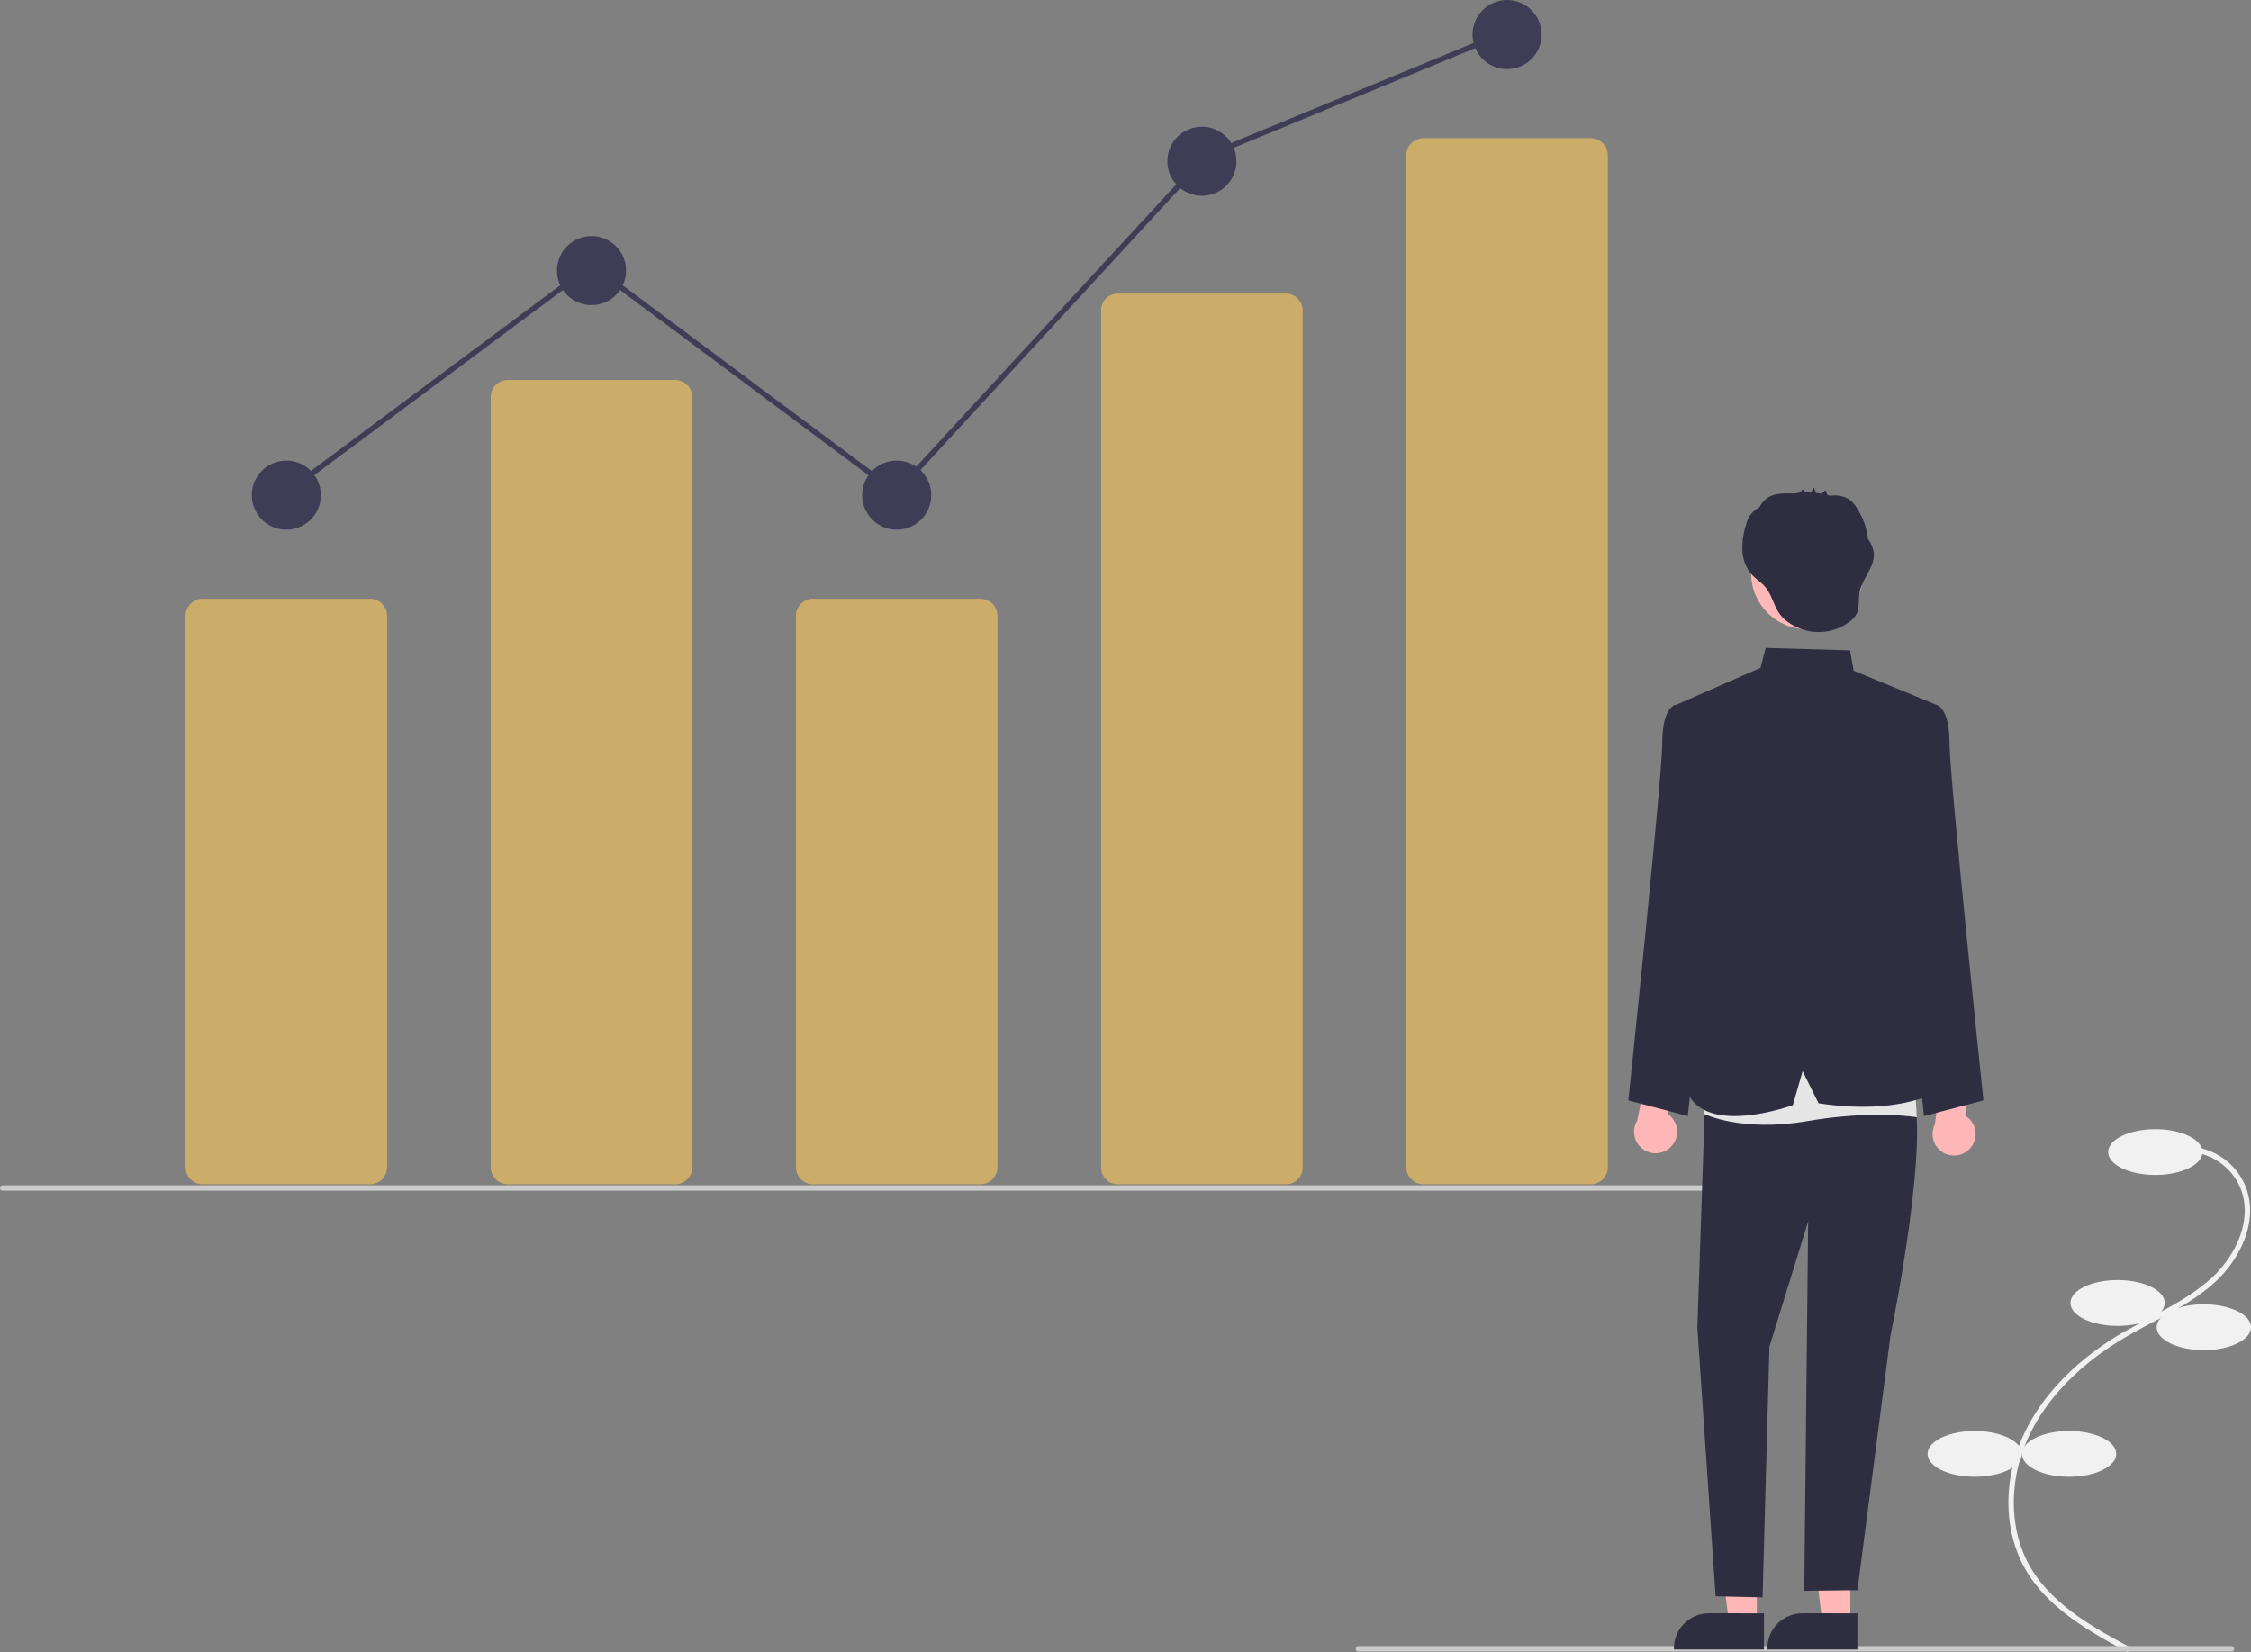
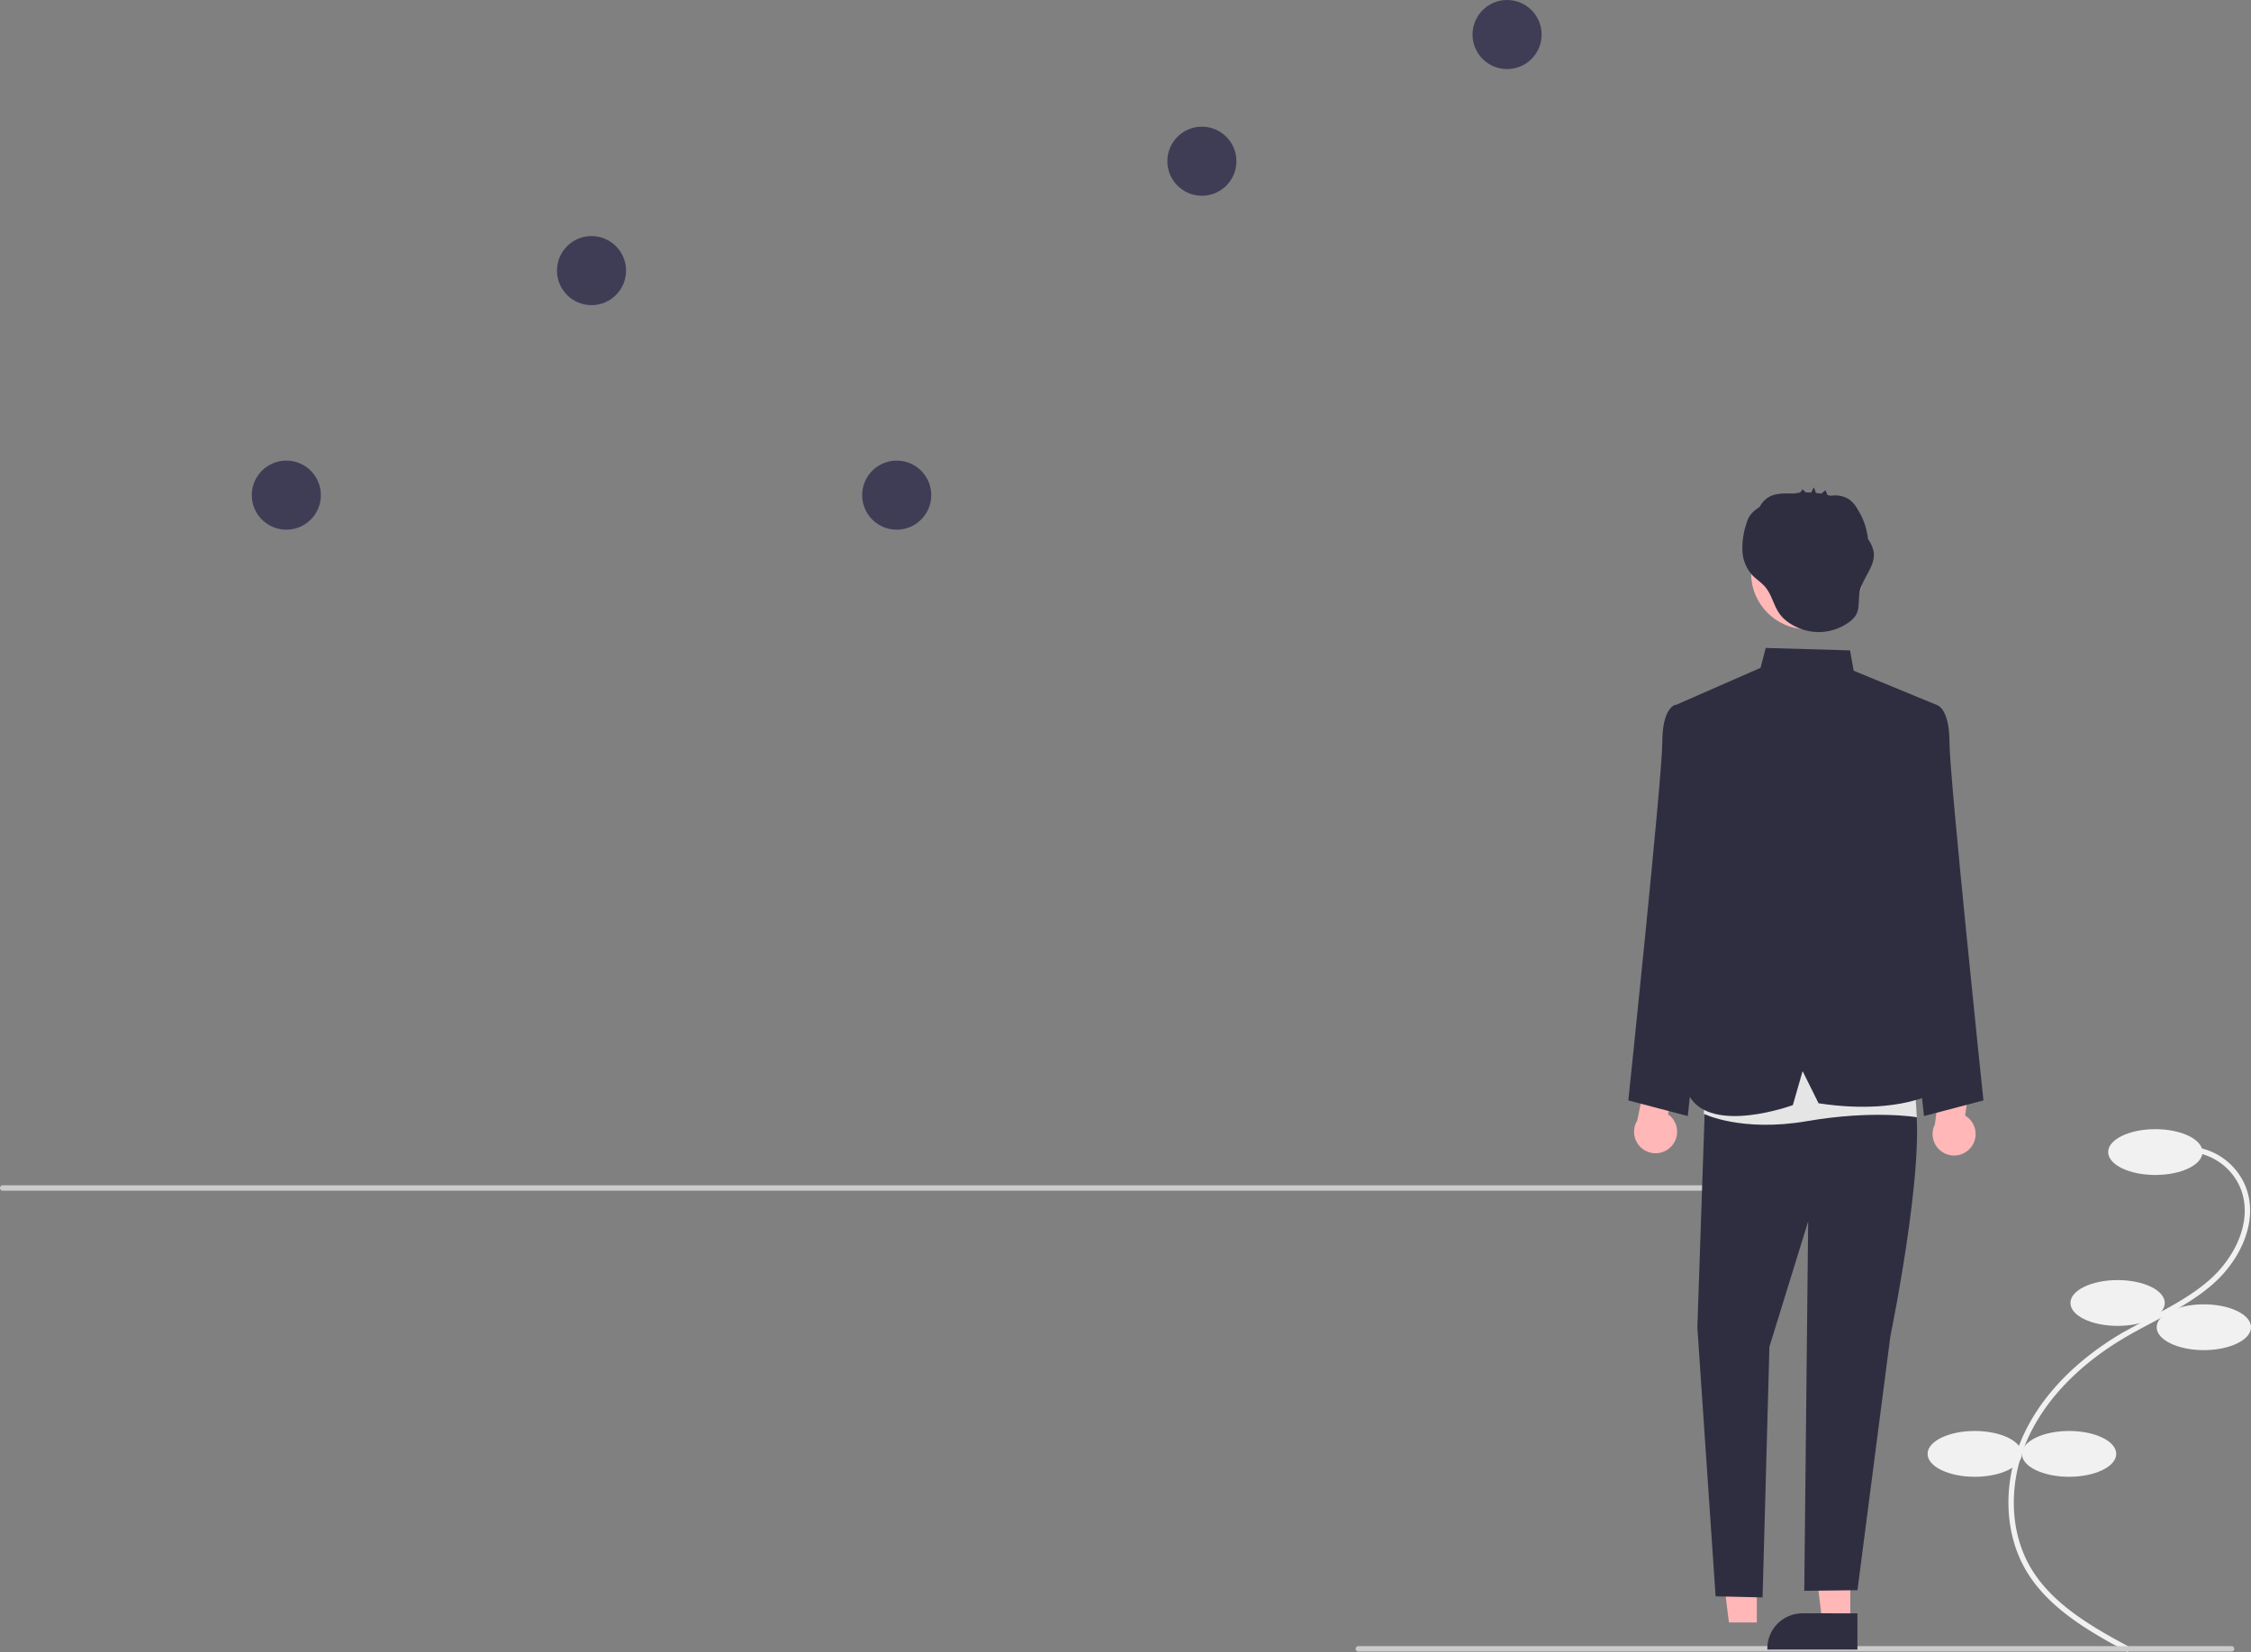
<svg xmlns="http://www.w3.org/2000/svg" width="835.213" height="613.098">
  <rect width="100%" height="100%" fill="#808080" stroke="none" />
  <g fill="#f1f1f1">
    <path d="M789.434 613.098l.951-1.759c-12.753-6.897-28.626-15.481-36.916-29.567-8.172-13.886-8.356-32.743-.479-49.211 6.704-14.016 19.018-26.572 35.611-36.313 3.273-1.921 6.709-3.742 10.031-5.503 8.032-4.256 16.336-8.658 23.184-14.903 9.432-8.601 16.568-23.035 11.249-35.891-3.569-8.372-11.59-13.984-20.677-14.467l-.113 1.997a21.86 21.86 0 0 1 18.948 13.248c4.943 11.947-1.839 25.505-10.754 33.636-6.661 6.074-14.852 10.415-22.773 14.613l-10.108 5.546c-16.938 9.943-29.526 22.798-36.403 37.174-8.16 17.061-7.946 36.637.559 51.089 8.573 14.566 24.717 23.297 37.688 30.312z" />
    <ellipse cx="799.713" cy="427.525" rx="17.5" ry="8.5" />
    <ellipse cx="785.713" cy="483.525" rx="17.5" ry="8.5" />
    <ellipse cx="817.713" cy="492.525" rx="17.5" ry="8.5" />
    <ellipse cx="767.713" cy="539.525" rx="17.5" ry="8.5" />
    <ellipse cx="732.713" cy="539.525" rx="17.5" ry="8.5" />
  </g>
-   <path d="M137.286 439.484H75.191a6.35 6.35 0 0 1-6.342-6.342V228.544a6.35 6.35 0 0 1 6.342-6.342h62.095a6.35 6.35 0 0 1 6.342 6.342v204.598a6.35 6.35 0 0 1-6.342 6.342zm113.238 0h-62.095a6.35 6.35 0 0 1-6.342-6.342V147.355a6.35 6.35 0 0 1 6.342-6.342h62.095a6.35 6.35 0 0 1 6.342 6.342v285.787a6.35 6.35 0 0 1-6.342 6.342zm113.237 0h-62.095a6.35 6.35 0 0 1-6.342-6.342V228.544a6.35 6.35 0 0 1 6.342-6.342h62.095a6.35 6.35 0 0 1 6.342 6.342v204.598a6.35 6.35 0 0 1-6.342 6.342zm113.238 0h-62.095a6.21 6.21 0 0 1-6.342-6.055v-318.41a6.21 6.21 0 0 1 6.342-6.055h62.095a6.21 6.21 0 0 1 6.342 6.055v318.41a6.21 6.21 0 0 1-6.342 6.055zm113.237 0h-62.095a6.35 6.35 0 0 1-6.342-6.342V57.619a6.35 6.35 0 0 1 6.342-6.342h62.095a6.35 6.35 0 0 1 6.342 6.342v375.523a6.35 6.35 0 0 1-6.342 6.342z" fill="#ccac69" />
  <g fill="#3f3d56">
    <circle cx="106.239" cy="183.744" r="12.819" />
    <circle cx="219.476" cy="100.418" r="12.819" />
    <circle cx="332.714" cy="183.744" r="12.819" />
    <circle cx="445.951" cy="59.824" r="12.819" />
    <circle cx="559.189" cy="12.819" r="12.819" />
  </g>
  <path d="M663 441.864H1a1 1 0 1 1 0-2h662a1 1 0 1 1 0 2zm165 171H504a1 1 0 1 1 0-2h324a1 1 0 1 1 0 2z" fill="#cbcbcb" />
  <path d="M619.935 425.611a7.93 7.93 0 0 0-1.034-12.116l3.932-17.69-10.167-5.011-5.201 25.059c-2.097 3.453-1.28 7.929 1.902 10.418s7.723 2.205 10.57-.661zm111.184.387a7.93 7.93 0 0 0-1.969-11.999l2.551-17.941-10.524-4.21-3.247 25.386c-1.824 3.605-.663 8.004 2.702 10.24s7.87 1.601 10.487-1.477zm-79.257 176.08l-10.368-.001-4.932-39.99 15.302.001-.002 39.99z" fill="#ffb7b7" />
-   <path d="M654.506 612.128l-33.43-.001v-.423c0-7.186 5.826-13.011 13.012-13.012h.001l20.418.001z" fill="#2f2e41" />
  <path fill="#ffb7b7" d="M686.535 602.078l-10.368-.001-4.932-39.99 15.302.001-.002 39.99z" />
  <path d="M689.179 612.128l-33.43-.001v-.423c0-7.186 5.826-13.011 13.012-13.012h.001l20.418.001zM707.41 265.63l11.18-4.034s4.745 1.008 4.745 13.876 12.602 132.882 12.602 132.882l-22.054 5.807-12.466-113.863zm-74.706 0l-11.18-4.034s-4.745 1.008-4.745 13.876-12.602 132.882-12.602 132.882l22.054 5.807 12.465-113.863zm.143 136.877l-3.056 90.152 6.766 99.724 17.432.403 2.537-93.025 14.377-46.512-1.45 137.092 19.739-.236 12.226-94.318s16.145-78.057 7.192-93.279l-41.232-13.711z" fill="#2f2e41" />
  <path d="M633.183 391.644l-.995 21.687s13.911 6.923 38.364 2.706 40.706-1.437 40.706-1.437l-1.877-27.646z" fill="#e5e5e5" />
  <path d="M621.08 261.916l32.154-14.09 1.918-7.38 31.28.906 1.352 7.539 30.808 12.704-13.573 47.197 1.392 33.202 16.926 60.512s-14.277 12.125-48.577 6.908l-5.918-11.926-3.62 12.612s-30.077 11.064-38.413-3.339l6.041-104.046z" fill="#2f2e41" />
  <circle cx="670.507" cy="212.744" r="20.771" fill="#ffb7b7" />
  <path d="M695.186 204.695a12.65 12.65 0 0 0-2.099-4.69 25.34 25.34 0 0 0-3.783-10.913 11.45 11.45 0 0 0-3.389-3.912c-1.618-.932-3.465-1.393-5.332-1.329-.339-.006-.947.097-1.496.122l-1.06-.297c-.207-.461-.618-1.804-.732-1.713l-1.547 1.229-1.972-.272q-.36-1.028-.721-2.056a14.09 14.09 0 0 0-1.022 1.921q-.985-.048-1.972-.034l-1.315-1.263c-.158.72-.728 1.278-1.451 1.421l-1.808.24c-.049 0-.098 0-.146-.001-3.239-.081-6.723-.226-9.431 1.552-1.267.87-2.299 2.041-3.002 3.408l-.986.688a10.78 10.78 0 0 0-2.778 2.754c-.545.931-.959 1.934-1.229 2.978a28.55 28.55 0 0 0-1.415 9.754c.111 3.331 1.368 6.522 3.558 9.034 1.389 1.492 3.155 2.594 4.545 4.085 2.864 3.069 3.401 7.35 5.85 10.597 2.591 3.435 7.319 5.695 11.472 6.343 5.043.76 10.18-.521 14.275-3.56a8.83 8.83 0 0 0 2.431-2.548c1.441-2.493.83-5.627 1.366-8.456 1.003-5.304 6.065-9.755 5.189-15.081z" fill="#2f2e41" />
-   <path fill="#3f3d56" d="M105.555 184.546l-1.194-1.604 115.116-85.703 112.871 84.19L446.764 57.205l.205-.084 111.04-45.829.763 1.849-110.836 45.744L332.597 184.11 219.476 99.733l-113.921 84.813z" />
</svg>